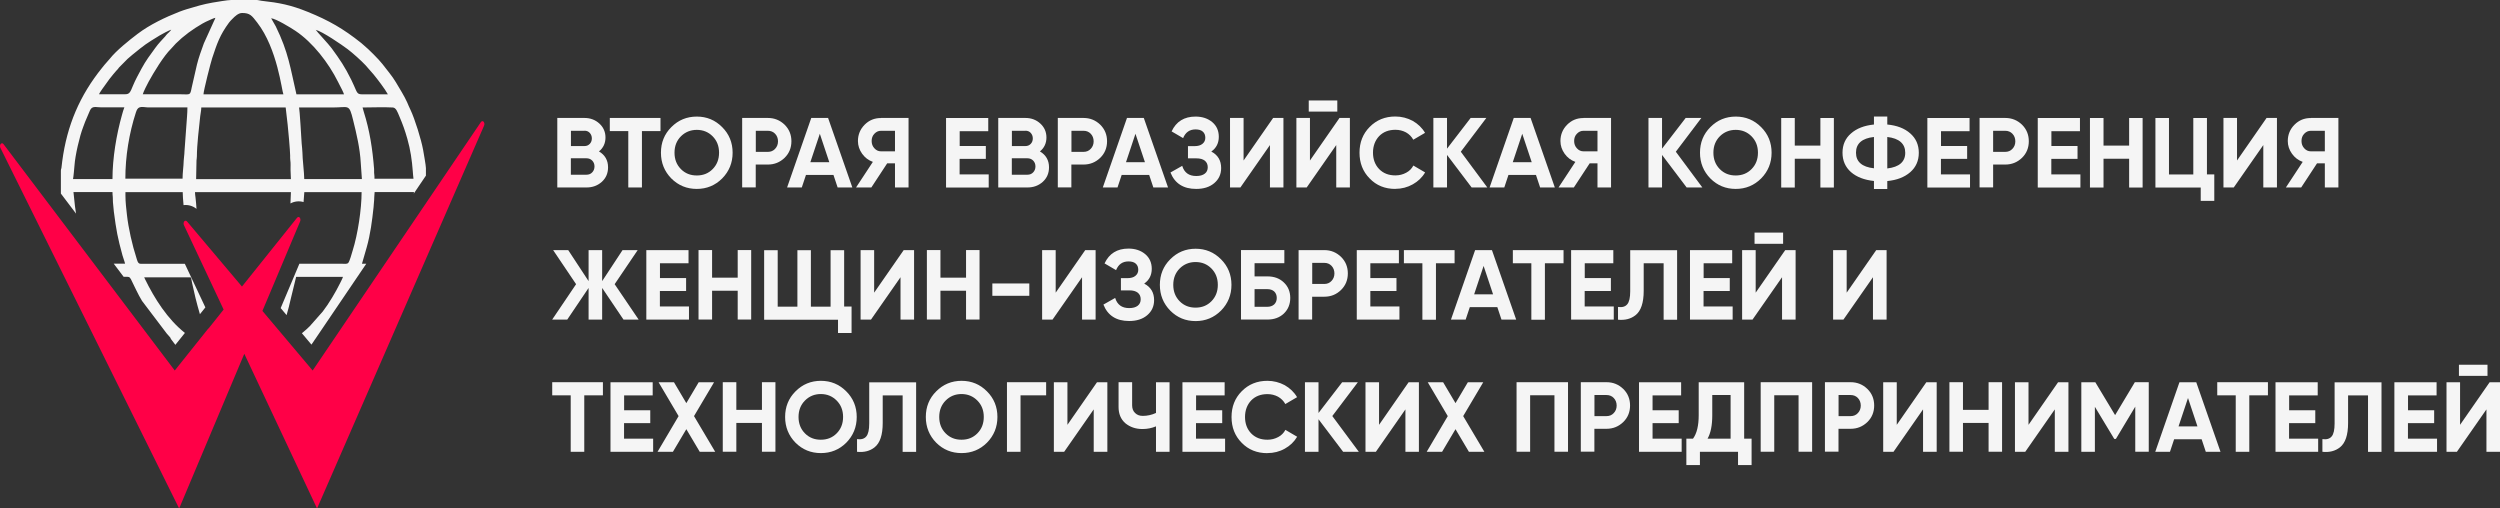
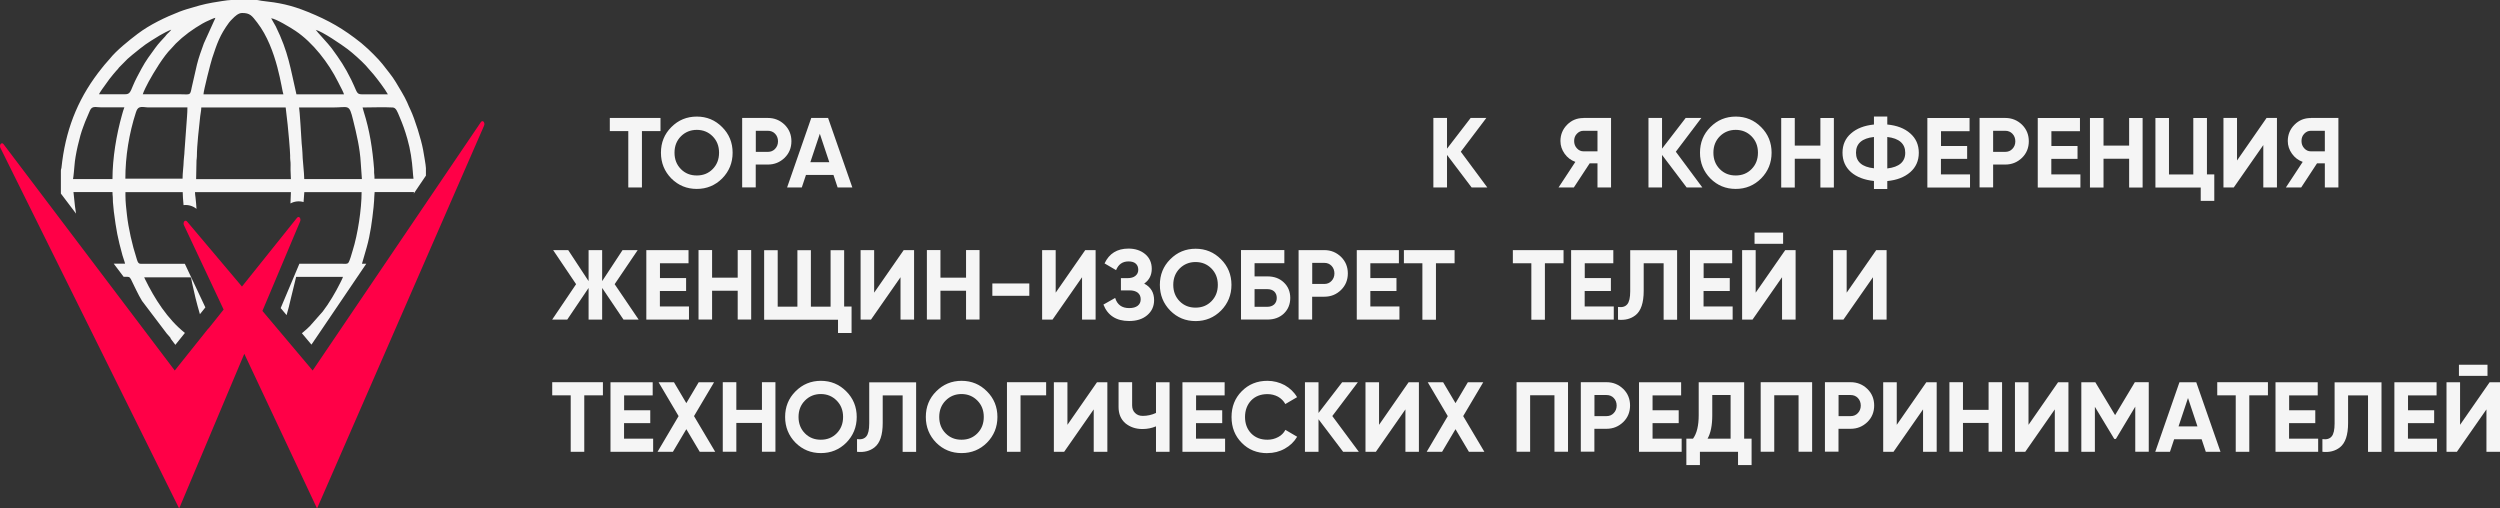
<svg xmlns="http://www.w3.org/2000/svg" width="590" height="120" viewBox="0 0 590 120" fill="none">
  <rect x="0" y="0" width="590" height="120" fill="#333333" stroke="none" />
-   <path fill-rule="evenodd" clip-rule="evenodd" d="M33.983 65.445H44.605C45.284 65.445 45.016 65.427 45.338 66.815C45.606 68.041 45.856 69.141 46.142 70.331C46.446 71.538 46.786 72.837 47.179 74.153L48.467 72.548L43.621 62.254H33.197C32.499 62.254 32.392 61.46 32.195 60.865C31.23 57.927 30.3 53.816 29.96 50.733C29.799 49.255 29.603 47.74 29.603 46.136V45.343H43.12C43.12 46.064 43.21 47.218 43.317 48.407C44.39 48.281 45.481 48.57 46.375 49.291C46.303 48.407 46.267 47.524 46.142 46.641C46.089 46.316 46.017 45.613 46.017 45.343H68.654L68.547 48.011C69.512 47.488 70.621 47.38 71.64 47.686L71.819 45.343H85.337C85.337 49.345 84.443 55.294 83.227 59.135C83.03 59.748 82.529 61.713 82.172 62.055C81.85 62.38 81.224 62.236 80.419 62.236H70.657L66.24 72.71L67.635 74.369C67.993 73.197 68.314 71.845 68.726 70.096C69.101 68.492 69.512 66.923 69.888 65.337H80.938C80.867 65.643 80.455 66.436 80.276 66.797C79.204 68.96 77.63 71.629 76.164 73.522L73.106 76.983C72.641 77.452 71.962 78.065 71.247 78.642L73.5 81.328L74.233 80.264H74.197L74.304 80.156L86.445 62.236H85.426L86.535 58.395C87.411 55.312 87.822 52.085 88.162 48.894C88.198 48.57 88.216 48.137 88.251 47.74C88.287 47.362 88.323 47.091 88.323 46.569C88.323 46.01 88.412 45.775 88.412 45.325H97.71C97.692 45.433 97.656 45.559 97.639 45.703L100.517 41.448V39.663C100.517 39.087 99.981 36.112 99.856 35.373C99.409 32.921 97.925 28.143 96.87 25.907C96.584 25.294 96.333 24.772 96.083 24.141C95.529 22.861 94.188 20.679 93.419 19.399C92.578 17.957 91.201 16.37 90.236 15.09C89.396 14.008 86.964 11.575 85.891 10.709C85.623 10.493 85.48 10.349 85.229 10.132C80.992 6.761 77.63 4.832 72.659 2.812C68.618 1.172 65.918 0.649 61.663 0.18C61.18 0.126 61.001 0 60.518 0H54.546C53.742 0 51.077 0.469 50.166 0.613C48.056 0.974 46.178 1.532 44.211 2.127C43.568 2.326 42.96 2.524 42.316 2.776C38.99 4.075 35.307 5.841 32.481 7.987C30.39 9.573 27.457 11.917 25.884 13.9L24.686 15.27C24.489 15.523 24.328 15.703 24.131 15.956C18.821 22.518 15.817 29.567 14.69 38.023L14.494 39.681C14.422 39.988 14.368 39.898 14.368 40.276V45.685L17.945 50.409C17.837 49.814 17.766 49.219 17.694 48.678L17.337 45.325H26.545C26.545 45.847 26.581 46.1 26.617 46.478C26.652 46.875 26.617 47.272 26.652 47.686C26.742 48.335 26.778 49.291 26.867 49.94C27.457 54.447 27.743 56.016 28.905 60.27C29.084 60.938 29.37 61.569 29.513 62.218H26.831L29.174 65.319H29.513C30.407 65.319 30.532 65.282 30.89 65.877L32.16 68.492C32.607 69.411 33.054 70.24 33.519 71.016L39.366 78.732L39.866 79.291C40.099 79.525 40.152 79.633 40.331 79.886L40.224 79.85L41.386 81.382L43.639 78.57C39.526 75.306 36.469 70.475 34.198 65.823C34.109 65.661 34.091 65.535 34.019 65.373L33.983 65.445ZM47.501 25.367H67.42L67.885 29.405C67.993 30.198 68.475 35.661 68.475 36.689C68.475 37.067 68.457 37.428 68.511 37.806C68.618 38.51 68.565 39.321 68.565 40.06L68.654 42.278H46.285L46.375 37.861C46.393 37.464 46.464 37.374 46.464 36.887C46.464 34.309 46.965 30.09 47.251 27.422C47.322 26.791 47.501 26.052 47.501 25.385V25.367ZM43.103 42.169H29.585C29.585 36.887 30.461 31.496 32.07 26.538C32.517 25.132 33.036 25.132 34.86 25.349H44.229C44.229 26.124 44.193 26.737 44.14 27.476L43.532 35.805C43.532 36.454 43.371 37.284 43.353 37.933C43.317 39.375 43.085 40.727 43.085 42.188L43.103 42.169ZM85.569 25.367C87.822 25.367 90.468 25.24 92.686 25.367C93.49 25.403 93.812 26.448 94.241 27.44C95.1 29.477 95.493 30.541 96.137 32.776C96.87 35.337 97.227 37.825 97.424 40.493C97.46 40.907 97.513 41.791 97.585 42.188H88.376C88.376 41.773 88.376 41.484 88.323 41.088C88.251 40.673 88.323 40.312 88.287 39.898C87.912 35.192 87.268 30.847 85.837 26.34C85.748 26.052 85.659 25.619 85.569 25.385V25.367ZM70.567 25.367H78.471C82.368 25.367 82.368 24.411 83.334 28.341C84.157 31.659 84.943 34.94 85.14 38.456C85.212 39.645 85.301 41.07 85.408 42.26H71.801C71.801 40.835 71.372 37.446 71.372 35.986C71.372 35.355 71.229 34.471 71.193 33.858C71.157 33.011 70.692 25.601 70.585 25.367H70.567ZM26.527 42.26H17.229C17.319 42.079 17.551 39.411 17.587 38.978C17.73 36.743 18.785 32.127 19.607 30.036C19.768 29.603 19.893 29.207 20.09 28.738L21.199 26.142C21.735 24.862 22.647 25.349 23.827 25.331H29.352C29.156 25.763 28.941 26.593 28.78 27.151C27.475 31.767 26.545 37.338 26.545 42.224L26.527 42.26ZM57.139 3.065C58.998 3.065 59.428 3.678 60.697 5.319C65.489 11.502 66.508 21.508 66.884 22.266H48.02C48.02 21.454 49.772 14.603 50.076 13.72C51.22 10.276 51.864 8.311 54.046 5.337C54.349 4.94 54.546 4.76 54.886 4.417C55.44 3.858 56.245 3.065 57.139 3.065ZM74.519 7.049C76.057 7.41 80.616 10.529 82.029 11.593C83.209 12.476 85.355 14.405 86.249 15.379L88.144 17.542C88.966 18.534 90.88 21.022 91.541 22.266H85.569C84.282 22.266 84.317 21.959 83.549 20.228C83.316 19.724 83.155 19.345 82.905 18.84C81.331 15.667 80.259 14.117 78.274 11.394C77.523 10.367 74.698 7.392 74.519 7.049ZM40.385 7.049C40.134 7.428 39.777 7.698 39.437 8.041C39.222 8.257 39.187 8.347 39.008 8.564C38.132 9.555 37.542 10.078 36.648 11.304C35.45 12.945 34.413 14.315 33.411 16.172C32.803 17.29 31.874 19.002 31.409 20.156C30.711 21.851 30.568 22.248 29.442 22.248H23.38C23.47 21.941 23.917 21.346 24.113 21.04L25.812 18.678C26.116 18.263 26.42 17.939 26.706 17.56C26.867 17.344 26.992 17.254 27.153 17.037C27.368 16.785 27.403 16.713 27.654 16.478C27.868 16.262 27.904 16.172 28.083 15.938L29.621 14.387C29.799 14.207 29.925 14.062 30.103 13.9L31.194 12.963C34.359 10.403 34.27 10.457 37.685 8.365C38.114 8.095 39.92 7.139 40.385 7.013V7.049ZM40.564 6.869H40.581C40.581 6.869 40.546 6.869 40.564 6.869ZM63.987 4.309C65.096 4.399 68.6 6.526 69.727 7.284C73.839 10.024 77.559 14.874 79.758 19.291C79.883 19.561 79.972 19.742 80.115 19.994C80.348 20.409 81.099 21.887 81.188 22.266H69.959C68.511 16.028 68.1 12.386 65.078 6.22L63.987 4.309ZM50.827 4.219C50.755 4.525 50.63 4.669 50.505 4.958L48.109 10.24C47.501 11.953 46.929 13.431 46.482 15.234L45.248 20.625C44.855 22.644 44.926 22.248 42.477 22.248H33.697C33.84 21.653 34.752 19.886 35.074 19.291C36.272 17.109 38.579 13.251 40.438 11.43C40.832 11.034 41.082 10.691 41.493 10.276C41.905 9.862 42.244 9.609 42.638 9.213C42.87 8.978 42.977 8.924 43.21 8.726C44.64 7.482 47.501 5.553 49.254 4.832C49.772 4.615 50.237 4.345 50.827 4.201V4.219Z" fill="#F5F5F5" />
+   <path fill-rule="evenodd" clip-rule="evenodd" d="M33.983 65.445H44.605C45.284 65.445 45.016 65.427 45.338 66.815C45.606 68.041 45.856 69.141 46.142 70.331C46.446 71.538 46.786 72.837 47.179 74.153L48.467 72.548L43.621 62.254H33.197C32.499 62.254 32.392 61.46 32.195 60.865C31.23 57.927 30.3 53.816 29.96 50.733C29.799 49.255 29.603 47.74 29.603 46.136V45.343H43.12C43.12 46.064 43.21 47.218 43.317 48.407C44.39 48.281 45.481 48.57 46.375 49.291C46.303 48.407 46.267 47.524 46.142 46.641C46.089 46.316 46.017 45.613 46.017 45.343H68.654L68.547 48.011C69.512 47.488 70.621 47.38 71.64 47.686L71.819 45.343H85.337C85.337 49.345 84.443 55.294 83.227 59.135C83.03 59.748 82.529 61.713 82.172 62.055C81.85 62.38 81.224 62.236 80.419 62.236H70.657L66.24 72.71L67.635 74.369C67.993 73.197 68.314 71.845 68.726 70.096C69.101 68.492 69.512 66.923 69.888 65.337H80.938C80.867 65.643 80.455 66.436 80.276 66.797C79.204 68.96 77.63 71.629 76.164 73.522L73.106 76.983C72.641 77.452 71.962 78.065 71.247 78.642L73.5 81.328L74.233 80.264H74.197L74.304 80.156L86.445 62.236H85.426L86.535 58.395C87.411 55.312 87.822 52.085 88.162 48.894C88.287 47.362 88.323 47.091 88.323 46.569C88.323 46.01 88.412 45.775 88.412 45.325H97.71C97.692 45.433 97.656 45.559 97.639 45.703L100.517 41.448V39.663C100.517 39.087 99.981 36.112 99.856 35.373C99.409 32.921 97.925 28.143 96.87 25.907C96.584 25.294 96.333 24.772 96.083 24.141C95.529 22.861 94.188 20.679 93.419 19.399C92.578 17.957 91.201 16.37 90.236 15.09C89.396 14.008 86.964 11.575 85.891 10.709C85.623 10.493 85.48 10.349 85.229 10.132C80.992 6.761 77.63 4.832 72.659 2.812C68.618 1.172 65.918 0.649 61.663 0.18C61.18 0.126 61.001 0 60.518 0H54.546C53.742 0 51.077 0.469 50.166 0.613C48.056 0.974 46.178 1.532 44.211 2.127C43.568 2.326 42.96 2.524 42.316 2.776C38.99 4.075 35.307 5.841 32.481 7.987C30.39 9.573 27.457 11.917 25.884 13.9L24.686 15.27C24.489 15.523 24.328 15.703 24.131 15.956C18.821 22.518 15.817 29.567 14.69 38.023L14.494 39.681C14.422 39.988 14.368 39.898 14.368 40.276V45.685L17.945 50.409C17.837 49.814 17.766 49.219 17.694 48.678L17.337 45.325H26.545C26.545 45.847 26.581 46.1 26.617 46.478C26.652 46.875 26.617 47.272 26.652 47.686C26.742 48.335 26.778 49.291 26.867 49.94C27.457 54.447 27.743 56.016 28.905 60.27C29.084 60.938 29.37 61.569 29.513 62.218H26.831L29.174 65.319H29.513C30.407 65.319 30.532 65.282 30.89 65.877L32.16 68.492C32.607 69.411 33.054 70.24 33.519 71.016L39.366 78.732L39.866 79.291C40.099 79.525 40.152 79.633 40.331 79.886L40.224 79.85L41.386 81.382L43.639 78.57C39.526 75.306 36.469 70.475 34.198 65.823C34.109 65.661 34.091 65.535 34.019 65.373L33.983 65.445ZM47.501 25.367H67.42L67.885 29.405C67.993 30.198 68.475 35.661 68.475 36.689C68.475 37.067 68.457 37.428 68.511 37.806C68.618 38.51 68.565 39.321 68.565 40.06L68.654 42.278H46.285L46.375 37.861C46.393 37.464 46.464 37.374 46.464 36.887C46.464 34.309 46.965 30.09 47.251 27.422C47.322 26.791 47.501 26.052 47.501 25.385V25.367ZM43.103 42.169H29.585C29.585 36.887 30.461 31.496 32.07 26.538C32.517 25.132 33.036 25.132 34.86 25.349H44.229C44.229 26.124 44.193 26.737 44.14 27.476L43.532 35.805C43.532 36.454 43.371 37.284 43.353 37.933C43.317 39.375 43.085 40.727 43.085 42.188L43.103 42.169ZM85.569 25.367C87.822 25.367 90.468 25.24 92.686 25.367C93.49 25.403 93.812 26.448 94.241 27.44C95.1 29.477 95.493 30.541 96.137 32.776C96.87 35.337 97.227 37.825 97.424 40.493C97.46 40.907 97.513 41.791 97.585 42.188H88.376C88.376 41.773 88.376 41.484 88.323 41.088C88.251 40.673 88.323 40.312 88.287 39.898C87.912 35.192 87.268 30.847 85.837 26.34C85.748 26.052 85.659 25.619 85.569 25.385V25.367ZM70.567 25.367H78.471C82.368 25.367 82.368 24.411 83.334 28.341C84.157 31.659 84.943 34.94 85.14 38.456C85.212 39.645 85.301 41.07 85.408 42.26H71.801C71.801 40.835 71.372 37.446 71.372 35.986C71.372 35.355 71.229 34.471 71.193 33.858C71.157 33.011 70.692 25.601 70.585 25.367H70.567ZM26.527 42.26H17.229C17.319 42.079 17.551 39.411 17.587 38.978C17.73 36.743 18.785 32.127 19.607 30.036C19.768 29.603 19.893 29.207 20.09 28.738L21.199 26.142C21.735 24.862 22.647 25.349 23.827 25.331H29.352C29.156 25.763 28.941 26.593 28.78 27.151C27.475 31.767 26.545 37.338 26.545 42.224L26.527 42.26ZM57.139 3.065C58.998 3.065 59.428 3.678 60.697 5.319C65.489 11.502 66.508 21.508 66.884 22.266H48.02C48.02 21.454 49.772 14.603 50.076 13.72C51.22 10.276 51.864 8.311 54.046 5.337C54.349 4.94 54.546 4.76 54.886 4.417C55.44 3.858 56.245 3.065 57.139 3.065ZM74.519 7.049C76.057 7.41 80.616 10.529 82.029 11.593C83.209 12.476 85.355 14.405 86.249 15.379L88.144 17.542C88.966 18.534 90.88 21.022 91.541 22.266H85.569C84.282 22.266 84.317 21.959 83.549 20.228C83.316 19.724 83.155 19.345 82.905 18.84C81.331 15.667 80.259 14.117 78.274 11.394C77.523 10.367 74.698 7.392 74.519 7.049ZM40.385 7.049C40.134 7.428 39.777 7.698 39.437 8.041C39.222 8.257 39.187 8.347 39.008 8.564C38.132 9.555 37.542 10.078 36.648 11.304C35.45 12.945 34.413 14.315 33.411 16.172C32.803 17.29 31.874 19.002 31.409 20.156C30.711 21.851 30.568 22.248 29.442 22.248H23.38C23.47 21.941 23.917 21.346 24.113 21.04L25.812 18.678C26.116 18.263 26.42 17.939 26.706 17.56C26.867 17.344 26.992 17.254 27.153 17.037C27.368 16.785 27.403 16.713 27.654 16.478C27.868 16.262 27.904 16.172 28.083 15.938L29.621 14.387C29.799 14.207 29.925 14.062 30.103 13.9L31.194 12.963C34.359 10.403 34.27 10.457 37.685 8.365C38.114 8.095 39.92 7.139 40.385 7.013V7.049ZM40.564 6.869H40.581C40.581 6.869 40.546 6.869 40.564 6.869ZM63.987 4.309C65.096 4.399 68.6 6.526 69.727 7.284C73.839 10.024 77.559 14.874 79.758 19.291C79.883 19.561 79.972 19.742 80.115 19.994C80.348 20.409 81.099 21.887 81.188 22.266H69.959C68.511 16.028 68.1 12.386 65.078 6.22L63.987 4.309ZM50.827 4.219C50.755 4.525 50.63 4.669 50.505 4.958L48.109 10.24C47.501 11.953 46.929 13.431 46.482 15.234L45.248 20.625C44.855 22.644 44.926 22.248 42.477 22.248H33.697C33.84 21.653 34.752 19.886 35.074 19.291C36.272 17.109 38.579 13.251 40.438 11.43C40.832 11.034 41.082 10.691 41.493 10.276C41.905 9.862 42.244 9.609 42.638 9.213C42.87 8.978 42.977 8.924 43.21 8.726C44.64 7.482 47.501 5.553 49.254 4.832C49.772 4.615 50.237 4.345 50.827 4.201V4.219Z" fill="#F5F5F5" />
  <path fill-rule="evenodd" clip-rule="evenodd" d="M49.2 77.542L52.776 73.053L43.407 53.131C43.264 52.843 43.317 52.446 43.496 52.23C43.693 52.013 43.943 52.049 44.14 52.266L57.103 67.626L70.067 51.436C70.263 51.184 70.532 51.112 70.728 51.346C70.925 51.581 70.961 51.977 70.818 52.284L64.398 67.536L61.931 73.377L73.786 87.44L113.481 28.828C113.66 28.558 113.946 28.504 114.142 28.738C114.339 28.972 114.375 29.369 114.232 29.675L74.823 120L57.657 83.492L54.01 92.145L42.28 120L0.082 34.868C-0.061 34.579 -0.008 34.183 0.171 33.966C0.368 33.75 0.636 33.768 0.815 34.002L41.243 87.44L49.164 77.524L49.2 77.542Z" fill="#FF0047" />
-   <path d="M141.357 35.733C142.769 36.562 143.502 37.825 143.502 39.483C143.502 40.871 143.019 42.007 142.036 42.909C141.053 43.792 139.855 44.243 138.424 44.243H131.522V27.837H137.941C139.318 27.837 140.498 28.287 141.446 29.153C142.394 30.018 142.894 31.118 142.894 32.452C142.894 33.786 142.376 34.922 141.357 35.733ZM137.941 30.865H134.741V34.471H137.941C138.424 34.471 138.853 34.309 139.193 33.948C139.515 33.606 139.676 33.173 139.676 32.668C139.676 32.163 139.515 31.731 139.193 31.37C138.871 31.01 138.442 30.847 137.941 30.847V30.865ZM134.723 41.232H138.424C138.961 41.232 139.425 41.052 139.765 40.673C140.105 40.331 140.302 39.844 140.302 39.285C140.302 38.726 140.123 38.275 139.765 37.897C139.408 37.536 138.943 37.356 138.424 37.356H134.723V41.232Z" fill="#F5F5F5" />
  <path d="M143.914 27.837H155.876V30.938H151.495V44.243H148.277V30.938H143.914V27.837Z" fill="#F5F5F5" />
  <path d="M170.431 42.115C168.786 43.756 166.783 44.585 164.441 44.585C162.098 44.585 160.096 43.774 158.433 42.115C156.806 40.457 155.983 38.419 155.983 36.04C155.983 33.66 156.788 31.641 158.433 30C160.078 28.341 162.081 27.512 164.441 27.512C166.801 27.512 168.786 28.341 170.431 30C172.076 31.641 172.898 33.66 172.898 36.04C172.898 38.419 172.076 40.439 170.431 42.115ZM160.704 39.916C161.705 40.925 162.939 41.412 164.441 41.412C165.943 41.412 167.177 40.925 168.178 39.916C169.179 38.906 169.698 37.626 169.698 36.04C169.698 34.453 169.179 33.173 168.178 32.163C167.177 31.154 165.925 30.649 164.441 30.649C162.957 30.649 161.705 31.172 160.704 32.163C159.702 33.173 159.184 34.453 159.184 36.04C159.184 37.626 159.702 38.906 160.704 39.916ZM175.151 27.837H181.213C182.768 27.837 184.074 28.378 185.164 29.423C186.237 30.487 186.774 31.785 186.774 33.335C186.774 34.886 186.237 36.202 185.164 37.248C184.074 38.293 182.768 38.834 181.213 38.834H178.352V44.225H175.151V27.819V27.837ZM178.37 35.841H181.231C181.91 35.841 182.482 35.607 182.929 35.12C183.376 34.651 183.609 34.057 183.609 33.353C183.609 32.65 183.376 32.037 182.929 31.569C182.482 31.1 181.91 30.866 181.231 30.866H178.37V35.841Z" fill="#F5F5F5" />
  <path d="M201.168 44.243H197.681L196.697 41.286H190.207L189.223 44.243H185.754L191.458 27.837H195.428L201.15 44.243H201.168ZM193.479 31.569L191.244 38.275H195.714L193.479 31.569Z" fill="#F5F5F5" />
-   <path d="M207.909 27.837H214.417V44.243H211.217V38.546H209.375L205.638 44.243H202.026L205.996 38.203C204.941 37.825 204.118 37.194 203.456 36.274C202.813 35.355 202.473 34.381 202.473 33.281C202.473 31.785 203.009 30.487 204.047 29.441C205.101 28.377 206.371 27.855 207.891 27.855L207.909 27.837ZM207.909 35.715H211.217V30.865H207.909C207.301 30.865 206.8 31.1 206.353 31.569C205.906 32.037 205.709 32.596 205.709 33.281C205.709 33.966 205.924 34.525 206.353 34.994C206.8 35.481 207.301 35.715 207.909 35.715ZM226.469 37.482V41.16H233.335V44.261H223.268V27.855H233.228V30.956H226.487V34.453H232.656V37.5H226.487L226.469 37.482ZM245.422 35.733C246.835 36.562 247.568 37.825 247.568 39.483C247.568 40.871 247.085 42.007 246.102 42.909C245.118 43.792 243.92 44.243 242.49 44.243H235.588V27.837H242.007C243.384 27.837 244.564 28.287 245.512 29.153C246.459 30.018 246.96 31.118 246.96 32.452C246.96 33.786 246.442 34.922 245.422 35.733ZM242.007 30.865H238.806V34.471H242.007C242.49 34.471 242.919 34.309 243.259 33.948C243.581 33.606 243.742 33.173 243.742 32.668C243.742 32.163 243.581 31.731 243.259 31.37C242.937 31.01 242.508 30.847 242.007 30.847V30.865ZM238.789 41.232H242.49C243.026 41.232 243.491 41.052 243.831 40.673C244.171 40.331 244.367 39.844 244.367 39.285C244.367 38.726 244.189 38.275 243.831 37.897C243.473 37.536 243.008 37.356 242.49 37.356H238.789V41.232ZM249.642 27.837H255.704C257.259 27.837 258.565 28.377 259.655 29.423C260.728 30.487 261.265 31.785 261.265 33.335C261.265 34.886 260.728 36.202 259.655 37.248C258.565 38.293 257.259 38.834 255.704 38.834H252.843V44.225H249.642V27.819V27.837ZM252.861 35.841H255.722C256.401 35.841 256.973 35.607 257.42 35.12C257.867 34.651 258.1 34.056 258.1 33.353C258.1 32.65 257.867 32.037 257.42 31.569C256.973 31.1 256.401 30.865 255.722 30.865H252.861V35.841Z" fill="#F5F5F5" />
-   <path d="M275.676 44.243H272.189L271.206 41.286H264.715L263.732 44.243H260.263L265.967 27.837H269.936L275.658 44.243H275.676ZM267.969 31.569L265.734 38.275H270.205L267.969 31.569ZM285.868 35.769C287.424 36.581 288.192 37.879 288.192 39.663C288.192 41.124 287.638 42.314 286.547 43.233C285.457 44.153 284.044 44.585 282.292 44.585C279.27 44.585 277.25 43.287 276.23 40.709L279.002 39.141C279.485 40.727 280.575 41.538 282.31 41.538C283.168 41.538 283.847 41.358 284.33 40.98C284.795 40.637 285.028 40.114 285.028 39.465C285.028 38.816 284.795 38.293 284.33 37.915C283.865 37.554 283.222 37.374 282.381 37.374H280.361V34.489H281.899C282.721 34.489 283.347 34.309 283.776 33.948C284.223 33.588 284.455 33.119 284.455 32.524C284.455 31.929 284.277 31.424 283.865 31.064C283.472 30.703 282.882 30.541 282.149 30.541C280.754 30.541 279.771 31.226 279.216 32.596L276.499 31.01C277.589 28.684 279.467 27.512 282.149 27.512C283.758 27.512 285.063 27.963 286.1 28.828C287.12 29.694 287.638 30.847 287.638 32.29C287.638 33.732 287.066 34.922 285.886 35.751L285.868 35.769ZM302.908 44.243H299.708V34.237L292.734 44.243H290.285V27.837H293.485V37.879L300.459 27.837H302.89V44.243H302.908ZM315.604 26.34H308.863V23.708H315.604V26.34ZM318.554 44.243H315.353V34.237L308.38 44.243H305.948V27.837H309.149V37.879L316.122 27.837H318.572V44.243H318.554ZM329.3 44.585C326.85 44.585 324.83 43.774 323.239 42.115C321.629 40.493 320.843 38.456 320.843 36.04C320.843 33.624 321.629 31.587 323.239 29.964C324.848 28.323 326.868 27.494 329.3 27.494C330.766 27.494 332.143 27.855 333.395 28.522C334.629 29.225 335.612 30.162 336.309 31.352L333.538 32.975C333.144 32.254 332.554 31.659 331.821 31.244C331.07 30.847 330.248 30.631 329.318 30.631C327.744 30.631 326.457 31.118 325.474 32.127C324.526 33.137 324.025 34.453 324.025 36.022C324.025 37.59 324.508 38.888 325.474 39.898C326.457 40.907 327.727 41.394 329.318 41.394C330.248 41.394 331.088 41.178 331.857 40.763C332.608 40.367 333.162 39.808 333.556 39.069L336.327 40.691C335.63 41.881 334.646 42.819 333.413 43.504C332.161 44.207 330.784 44.567 329.318 44.567L329.3 44.585Z" fill="#F5F5F5" />
  <path d="M344.749 35.805L351.007 44.243H347.306L341.495 36.562V44.243H338.276V27.837H341.495V35.084L347.074 27.837H350.775L344.749 35.805Z" fill="#F5F5F5" />
-   <path d="M366.957 44.243H363.47L362.487 41.286H355.996L355.013 44.243H351.544L357.248 27.837H361.217L366.939 44.243H366.957ZM359.25 31.569L357.015 38.275H361.485L359.25 31.569Z" fill="#F5F5F5" />
  <path d="M373.698 27.837H380.206V44.243H377.006V38.546H375.164L371.427 44.243H367.815L371.785 38.203C370.73 37.825 369.907 37.194 369.246 36.274C368.602 35.355 368.262 34.381 368.262 33.281C368.262 31.785 368.799 30.487 369.836 29.441C370.891 28.377 372.16 27.855 373.68 27.855L373.698 27.837ZM373.698 35.715H377.006V30.865H373.698C373.09 30.865 372.589 31.1 372.142 31.569C371.695 32.037 371.499 32.596 371.499 33.281C371.499 33.966 371.713 34.525 372.142 34.994C372.589 35.481 373.09 35.715 373.698 35.715ZM395.494 35.805L401.753 44.243H398.051L392.24 36.562V44.243H389.04V27.837H392.24V35.084L397.819 27.837H401.52L395.494 35.805Z" fill="#F5F5F5" />
  <path d="M415.628 42.115C413.983 43.756 411.98 44.585 409.638 44.585C407.296 44.585 405.293 43.774 403.648 42.115C402.021 40.457 401.198 38.419 401.198 36.04C401.198 33.66 402.003 31.641 403.648 30C405.293 28.341 407.296 27.512 409.638 27.512C411.98 27.512 413.983 28.341 415.628 30C417.273 31.641 418.095 33.66 418.095 36.04C418.095 38.419 417.273 40.439 415.628 42.115ZM405.883 39.916C406.884 40.925 408.118 41.412 409.62 41.412C411.122 41.412 412.356 40.925 413.357 39.916C414.358 38.906 414.877 37.626 414.877 36.04C414.877 34.453 414.358 33.173 413.357 32.163C412.356 31.154 411.104 30.649 409.62 30.649C408.136 30.649 406.884 31.172 405.883 32.163C404.882 33.173 404.363 34.453 404.363 36.04C404.363 37.626 404.882 38.906 405.883 39.916ZM429.611 34.363V27.855H432.793V44.261H429.611V37.464H423.567V44.261H420.366V27.855H423.567V34.363H429.611ZM445.399 42.71V44.603H442.252V42.71C439.981 42.476 438.158 41.773 436.834 40.619C435.511 39.447 434.832 37.915 434.832 36.04C434.832 34.165 435.511 32.632 436.834 31.496C438.158 30.325 439.946 29.621 442.252 29.387V27.494H445.399V29.387C447.652 29.603 449.44 30.27 450.817 31.478C452.158 32.65 452.838 34.183 452.838 36.058C452.838 37.933 452.158 39.465 450.817 40.637C449.44 41.827 447.652 42.512 445.399 42.728V42.71ZM445.399 32.326V39.754C448.206 39.429 449.637 38.185 449.637 36.058C449.637 33.93 448.224 32.65 445.399 32.326ZM438.014 36.04C438.014 38.167 439.427 39.411 442.252 39.718V32.326C439.445 32.632 438.014 33.876 438.014 36.022V36.04ZM458.059 37.482V41.16H464.925V44.261H454.858V27.855H464.818V30.956H458.077V34.453H464.245V37.5H458.077L458.059 37.482ZM467.178 27.837H473.239C474.795 27.837 476.1 28.377 477.191 29.423C478.264 30.487 478.8 31.785 478.8 33.335C478.8 34.886 478.264 36.202 477.191 37.248C476.1 38.293 474.795 38.834 473.239 38.834H470.378V44.225H467.178V27.819V27.837ZM470.378 35.841H473.239C473.919 35.841 474.491 35.607 474.938 35.12C475.385 34.651 475.617 34.056 475.617 33.353C475.617 32.65 475.385 32.037 474.938 31.569C474.491 31.1 473.919 30.865 473.239 30.865H470.378V35.841ZM484.111 37.482V41.16H490.977V44.261H480.91V27.855H490.87V30.956H484.129V34.453H490.297V37.5H484.129L484.111 37.482ZM502.474 34.363V27.855H505.657V44.261H502.474V37.464H496.431V44.261H493.23V27.855H496.431V34.363H502.474ZM520.838 27.837V41.16H522.572V47.398H519.371V44.261H508.679V27.855H511.879V41.178H517.619V27.855H520.82L520.838 27.837ZM537.341 44.243H534.141V34.237L527.167 44.243H524.736V27.837H527.936V37.879L534.91 27.837H537.359V44.243H537.341ZM545.352 27.837H551.861V44.243H548.66V38.546H546.818L543.081 44.243H539.469L543.439 38.203C542.384 37.825 541.561 37.194 540.9 36.274C540.256 35.355 539.916 34.381 539.916 33.281C539.916 31.785 540.453 30.487 541.49 29.441C542.545 28.377 543.814 27.855 545.334 27.855L545.352 27.837ZM545.352 35.715H548.66V30.865H545.352C544.744 30.865 544.243 31.1 543.796 31.569C543.349 32.037 543.153 32.596 543.153 33.281C543.153 33.966 543.367 34.525 543.796 34.994C544.243 35.481 544.744 35.715 545.352 35.715Z" fill="#F5F5F5" />
  <path d="M145.058 67.067L150.726 75.433H147.15L142.108 67.951V75.433H138.907V67.951L133.865 75.433H130.307L135.957 67.067L130.539 59.026H134.097L138.907 66.346V59.026H142.108V66.346L146.918 59.026H150.494L145.058 67.067ZM155.733 68.654V72.332H162.599V75.433H152.532V59.026H162.492V62.127H155.751V65.625H161.92V68.672H155.751L155.733 68.654ZM174.096 65.535V59.008H177.279V75.415H174.096V68.618H168.053V75.415H164.852V59.008H168.053V65.535H174.096ZM199.219 59.026V72.35H200.971V78.588H197.77V75.451H180.337V59.044H183.537V72.368H188.186V59.044H191.369V72.368H196.018V59.044H199.219V59.026ZM215.722 75.433H212.522V65.427L205.548 75.433H203.099V59.026H206.299V69.069L213.273 59.026H215.722V75.433ZM227.988 65.535V59.008H231.171V75.415H227.988V68.618H221.945V75.415H218.744V59.008H221.945V65.535H227.988ZM242.919 69.808H234.193V66.905H242.919V69.808ZM258.564 75.433H255.364V65.427L248.39 75.433H245.941V59.026H249.141V69.069L256.115 59.026H258.564V75.433Z" fill="#F5F5F5" />
  <path d="M270.044 66.941C271.599 67.752 272.368 69.05 272.368 70.835C272.368 72.296 271.814 73.486 270.723 74.405C269.632 75.325 268.22 75.757 266.468 75.757C263.446 75.757 261.425 74.459 260.406 71.881L263.178 70.312C263.66 71.899 264.751 72.71 266.485 72.71C267.344 72.71 268.023 72.53 268.506 72.151C268.971 71.791 269.203 71.286 269.203 70.619C269.203 69.952 268.971 69.447 268.506 69.069C268.041 68.708 267.397 68.528 266.557 68.528H264.536V65.643H266.074C266.897 65.643 267.523 65.463 267.952 65.102C268.399 64.742 268.631 64.273 268.631 63.678C268.631 63.083 268.452 62.578 268.041 62.218C267.648 61.857 267.058 61.695 266.324 61.695C264.93 61.695 263.946 62.38 263.392 63.75L260.674 62.163C261.765 59.838 263.642 58.666 266.324 58.666C267.934 58.666 269.239 59.117 270.276 59.982C271.295 60.847 271.814 62.001 271.814 63.444C271.814 64.886 271.242 66.076 270.062 66.905L270.044 66.941ZM288.157 73.305C286.512 74.946 284.509 75.775 282.167 75.775C279.824 75.775 277.822 74.964 276.177 73.305C274.55 71.647 273.727 69.609 273.727 67.23C273.727 64.85 274.532 62.831 276.177 61.19C277.822 59.531 279.824 58.702 282.167 58.702C284.509 58.702 286.512 59.531 288.157 61.19C289.802 62.831 290.624 64.85 290.624 67.23C290.624 69.609 289.802 71.629 288.157 73.305ZM278.412 71.106C279.413 72.115 280.647 72.602 282.149 72.602C283.651 72.602 284.885 72.115 285.886 71.106C286.887 70.096 287.406 68.816 287.406 67.23C287.406 65.643 286.887 64.363 285.886 63.353C284.885 62.344 283.633 61.839 282.149 61.839C280.665 61.839 279.413 62.362 278.412 63.353C277.41 64.363 276.892 65.643 276.892 67.23C276.892 68.816 277.41 70.096 278.412 71.106ZM296.078 65.228H299.1C300.709 65.228 301.978 65.697 302.98 66.653C303.981 67.59 304.5 68.816 304.5 70.312C304.5 71.809 303.981 73.053 302.98 74.008C301.978 74.946 300.709 75.415 299.1 75.415H292.877V59.008H303.105V62.109H296.078V65.228ZM296.078 72.404H299.1C299.743 72.404 300.28 72.224 300.709 71.845C301.102 71.466 301.317 70.962 301.317 70.312C301.317 69.663 301.102 69.159 300.709 68.78C300.298 68.419 299.761 68.239 299.1 68.239H296.078V72.386V72.404ZM306.467 59.026H312.528C314.084 59.026 315.389 59.567 316.48 60.613C317.553 61.677 318.089 62.975 318.089 64.525C318.089 66.076 317.553 67.392 316.48 68.438C315.389 69.501 314.084 70.024 312.528 70.024H309.667V75.415H306.467V59.008V59.026ZM309.685 67.013H312.546C313.225 67.013 313.798 66.779 314.245 66.292C314.692 65.823 314.924 65.228 314.924 64.525C314.924 63.822 314.692 63.209 314.245 62.74C313.798 62.272 313.225 62.037 312.546 62.037H309.685V67.013ZM323.4 68.654V72.332H330.266V75.433H320.199V59.026H330.14V62.127H323.4V65.625H329.568V68.672H323.4V68.654ZM331.303 59.026H343.283V62.127H338.884V75.451H335.683V62.127H331.321V59.026H331.303Z" fill="#F5F5F5" />
-   <path d="M357.838 75.433H354.351L353.368 72.476H346.877L345.894 75.433H342.425L348.129 59.026H352.098L357.82 75.433H357.838ZM350.131 62.758L347.896 69.465H352.366L350.131 62.758Z" fill="#F5F5F5" />
  <path d="M357.015 59.026H368.995V62.127H364.597V75.451H361.396V62.127H357.033V59.026H357.015ZM373.984 68.654V72.332H380.85V75.433H370.783V59.026H380.743V62.127H374.002V65.625H380.171V68.672H374.002L373.984 68.654ZM381.851 75.433V72.44C382.853 72.584 383.568 72.368 384.033 71.809C384.498 71.268 384.73 70.24 384.73 68.744V59.044H395.798V75.451H392.616V62.127H387.913V68.636C387.913 71.466 387.269 73.377 385.982 74.387C384.891 75.252 383.496 75.613 381.851 75.451V75.433ZM402.039 68.654V72.332H408.905V75.433H398.838V59.026H408.798V62.127H402.056V65.625H408.225V68.672H402.056L402.039 68.654ZM420.813 57.53H414.072V54.898H420.813V57.53ZM423.764 75.433H420.563V65.427L413.59 75.433H411.14V59.026H414.34V69.069L421.314 59.026H423.764V75.433ZM445.22 75.433H442.02V65.427L435.046 75.433H432.614V59.026H435.815V69.069L442.789 59.026H445.238V75.433H445.22Z" fill="#F5F5F5" />
  <path d="M130.307 90.198H142.287V93.299H137.888V106.623H134.687V93.299H130.324V90.198H130.307ZM147.275 99.844V103.522H154.141V106.623H144.075V90.216H154.034V93.317H147.293V96.815H153.462V99.862H147.293L147.275 99.844ZM163.779 98.185L168.786 106.623H165.138L161.973 101.286L158.808 106.623H155.179L160.149 98.203L155.429 90.216H159.059L161.973 95.138L164.888 90.216H168.517L163.797 98.185H163.779ZM179.818 96.725V90.198H183.001V106.605H179.818V99.808H173.774V106.605H170.574V90.198H173.774V96.725H179.818ZM199.719 104.477C198.074 106.118 196.072 106.929 193.729 106.929C191.387 106.929 189.384 106.118 187.739 104.477C186.112 102.819 185.289 100.781 185.289 98.401C185.289 96.022 186.094 94.002 187.739 92.362C189.384 90.703 191.387 89.874 193.729 89.874C196.072 89.874 198.074 90.703 199.719 92.362C201.364 94.002 202.187 96.022 202.187 98.401C202.187 100.781 201.364 102.8 199.719 104.477ZM189.974 102.278C190.976 103.287 192.209 103.774 193.711 103.774C195.213 103.774 196.447 103.287 197.448 102.278C198.45 101.268 198.968 99.988 198.968 98.401C198.968 96.815 198.45 95.535 197.448 94.525C196.447 93.516 195.195 92.993 193.711 92.993C192.227 92.993 190.976 93.516 189.974 94.525C188.973 95.535 188.454 96.815 188.454 98.401C188.454 99.988 188.973 101.268 189.974 102.278Z" fill="#F5F5F5" />
  <path d="M202.258 106.623V103.63C203.259 103.774 203.975 103.558 204.44 102.999C204.905 102.458 205.137 101.43 205.137 99.934V90.234H216.205V106.641H213.022V93.317H208.32V99.826C208.32 102.656 207.676 104.567 206.389 105.577C205.298 106.442 203.903 106.803 202.258 106.623ZM232.923 104.477C231.278 106.118 229.276 106.929 226.933 106.929C224.591 106.929 222.588 106.118 220.943 104.477C219.316 102.819 218.494 100.781 218.494 98.401C218.494 96.022 219.298 94.002 220.943 92.362C222.588 90.703 224.591 89.874 226.933 89.874C229.276 89.874 231.278 90.703 232.923 92.362C234.568 94.002 235.391 96.022 235.391 98.401C235.391 100.781 234.568 102.8 232.923 104.477ZM223.179 102.278C224.18 103.287 225.414 103.774 226.916 103.774C228.418 103.774 229.651 103.287 230.653 102.278C231.654 101.268 232.172 99.988 232.172 98.401C232.172 96.815 231.654 95.535 230.653 94.525C229.651 93.516 228.4 92.993 226.916 92.993C225.431 92.993 224.18 93.516 223.179 94.525C222.177 95.535 221.659 96.815 221.659 98.401C221.659 99.988 222.177 101.268 223.179 102.278ZM237.644 90.198H246.888V93.299H240.845V106.623H237.644V90.216V90.198ZM261.318 106.623H258.117V96.617L251.144 106.623H248.712V90.216H251.913V100.258L258.886 90.216H261.336V106.623H261.318ZM272.815 97.482V90.216H276.016V106.623H272.815V100.619C271.814 101.034 270.777 101.25 269.632 101.25C268.005 101.25 266.664 100.781 265.556 99.862C264.501 98.924 263.982 97.662 263.982 96.058V90.198H267.183V95.643C267.183 96.418 267.415 97.031 267.88 97.464C268.327 97.915 268.917 98.149 269.686 98.149C270.777 98.149 271.832 97.915 272.797 97.464L272.815 97.482ZM282.256 99.844V103.522H289.122V106.623H279.056V90.216H289.015V93.317H282.274V96.815H288.443V99.862H282.274L282.256 99.844ZM299.1 106.947C296.65 106.947 294.63 106.136 293.038 104.495C291.429 102.873 290.642 100.835 290.642 98.419C290.642 96.004 291.429 93.966 293.038 92.344C294.647 90.703 296.668 89.874 299.1 89.874C300.566 89.874 301.943 90.234 303.194 90.901C304.428 91.605 305.412 92.542 306.109 93.732L303.337 95.355C302.944 94.633 302.354 94.038 301.621 93.624C300.87 93.227 300.047 93.011 299.118 93.011C297.544 93.011 296.257 93.498 295.273 94.507C294.326 95.517 293.825 96.833 293.825 98.401C293.825 99.97 294.308 101.268 295.273 102.278C296.257 103.287 297.526 103.774 299.118 103.774C300.047 103.774 300.888 103.558 301.657 103.143C302.408 102.746 302.962 102.187 303.355 101.448L306.127 103.071C305.429 104.261 304.446 105.198 303.212 105.883C301.961 106.587 300.584 106.929 299.118 106.929L299.1 106.947Z" fill="#F5F5F5" />
  <path d="M314.424 98.185L320.682 106.623H316.981L311.169 98.942V106.623H307.969V90.216H311.169V97.464L316.748 90.216H320.449L314.424 98.185ZM334.879 106.623H331.679V96.617L324.705 106.623H322.255V90.216H325.456V100.259L332.429 90.216H334.861V106.623H334.879ZM345.304 98.185L350.31 106.623H346.662L343.498 101.286L340.333 106.623H336.703L341.674 98.203L336.953 90.216H340.583L343.498 95.138L346.412 90.216H350.042L345.321 98.185H345.304ZM357.892 90.198H370.05V106.605H366.85V93.281H361.11V106.605H357.909V90.198H357.892ZM373.072 90.198H379.134C380.689 90.198 381.995 90.739 383.085 91.785C384.158 92.831 384.695 94.147 384.695 95.697C384.695 97.248 384.158 98.564 383.085 99.609C381.995 100.655 380.689 101.196 379.134 101.196H376.273V106.587H373.072V90.18V90.198ZM376.291 98.203H379.152C379.831 98.203 380.403 97.969 380.85 97.482C381.297 97.013 381.53 96.418 381.53 95.715C381.53 95.012 381.297 94.399 380.85 93.93C380.403 93.462 379.831 93.227 379.152 93.227H376.291V98.203ZM390.005 99.844V103.522H396.871V106.623H386.805V90.216H396.746V93.317H390.005V96.815H396.174V99.862H390.005V99.844ZM411.623 90.198V103.522H413.375V109.76H410.175V106.623H401.181V109.76H397.98V103.522H399.553C400.465 102.278 400.894 100.421 400.894 97.969V90.216H411.641L411.623 90.198ZM402.987 103.522H408.422V93.227H404.095V98.005C404.095 100.403 403.72 102.224 402.987 103.522ZM415.503 90.198H427.662V106.605H424.461V93.281H418.721V106.605H415.521V90.198H415.503ZM430.684 90.198H436.745C438.301 90.198 439.606 90.739 440.697 91.785C441.77 92.831 442.306 94.147 442.306 95.697C442.306 97.248 441.77 98.564 440.697 99.609C439.606 100.655 438.301 101.196 436.745 101.196H433.884V106.587H430.684V90.18V90.198ZM433.902 98.203H436.763C437.442 98.203 438.015 97.969 438.462 97.482C438.909 97.013 439.141 96.418 439.141 95.715C439.141 95.012 438.909 94.399 438.462 93.93C438.015 93.462 437.442 93.227 436.763 93.227H433.902V98.203ZM457.04 106.623H453.839V96.617L446.866 106.623H444.434V90.216H447.634V100.259L454.608 90.216H457.058V106.623H457.04ZM469.306 96.725V90.198H472.489V106.605H469.306V99.808H463.262V106.605H460.062V90.198H463.262V96.725H469.306ZM488.134 106.623H484.933V96.617L477.96 106.623H475.528V90.216H478.729V100.259L485.702 90.216H488.152V106.623H488.134ZM503.798 90.198H507.105V106.605H503.923V95.968L499.345 103.594H498.97L494.392 96.004V106.623H491.192V90.216H494.5L499.166 97.969L503.815 90.216L503.798 90.198ZM524.056 106.623H520.57L519.586 103.666H513.095L512.112 106.623H508.643L514.347 90.216H518.317L524.038 106.623H524.056ZM516.368 93.93L514.133 100.637H518.603L516.368 93.93Z" fill="#F5F5F5" />
  <path d="M523.251 90.198H535.232V93.299H530.833V106.623H527.632V93.299H523.269V90.198H523.251ZM540.22 99.844V103.522H547.086V106.623H537.02V90.216H546.979V93.317H540.238V96.815H546.407V99.862H540.238L540.22 99.844ZM548.088 106.623V103.63C549.089 103.774 549.804 103.558 550.269 102.999C550.734 102.458 550.966 101.43 550.966 99.934V90.234H562.035V106.641H558.852V93.317H554.149V99.826C554.149 102.656 553.506 104.567 552.218 105.577C551.127 106.442 549.733 106.803 548.088 106.623ZM568.275 99.844V103.522H575.141V106.623H565.074V90.216H575.034V93.317H568.293V96.815H574.462V99.862H568.293L568.275 99.844ZM587.05 88.702H580.309V86.07H587.05V88.702ZM590 106.623H586.799V96.617L579.826 106.623H577.376V90.216H580.577V100.258L587.55 90.216H590V106.623Z" fill="#F5F5F5" />
</svg>